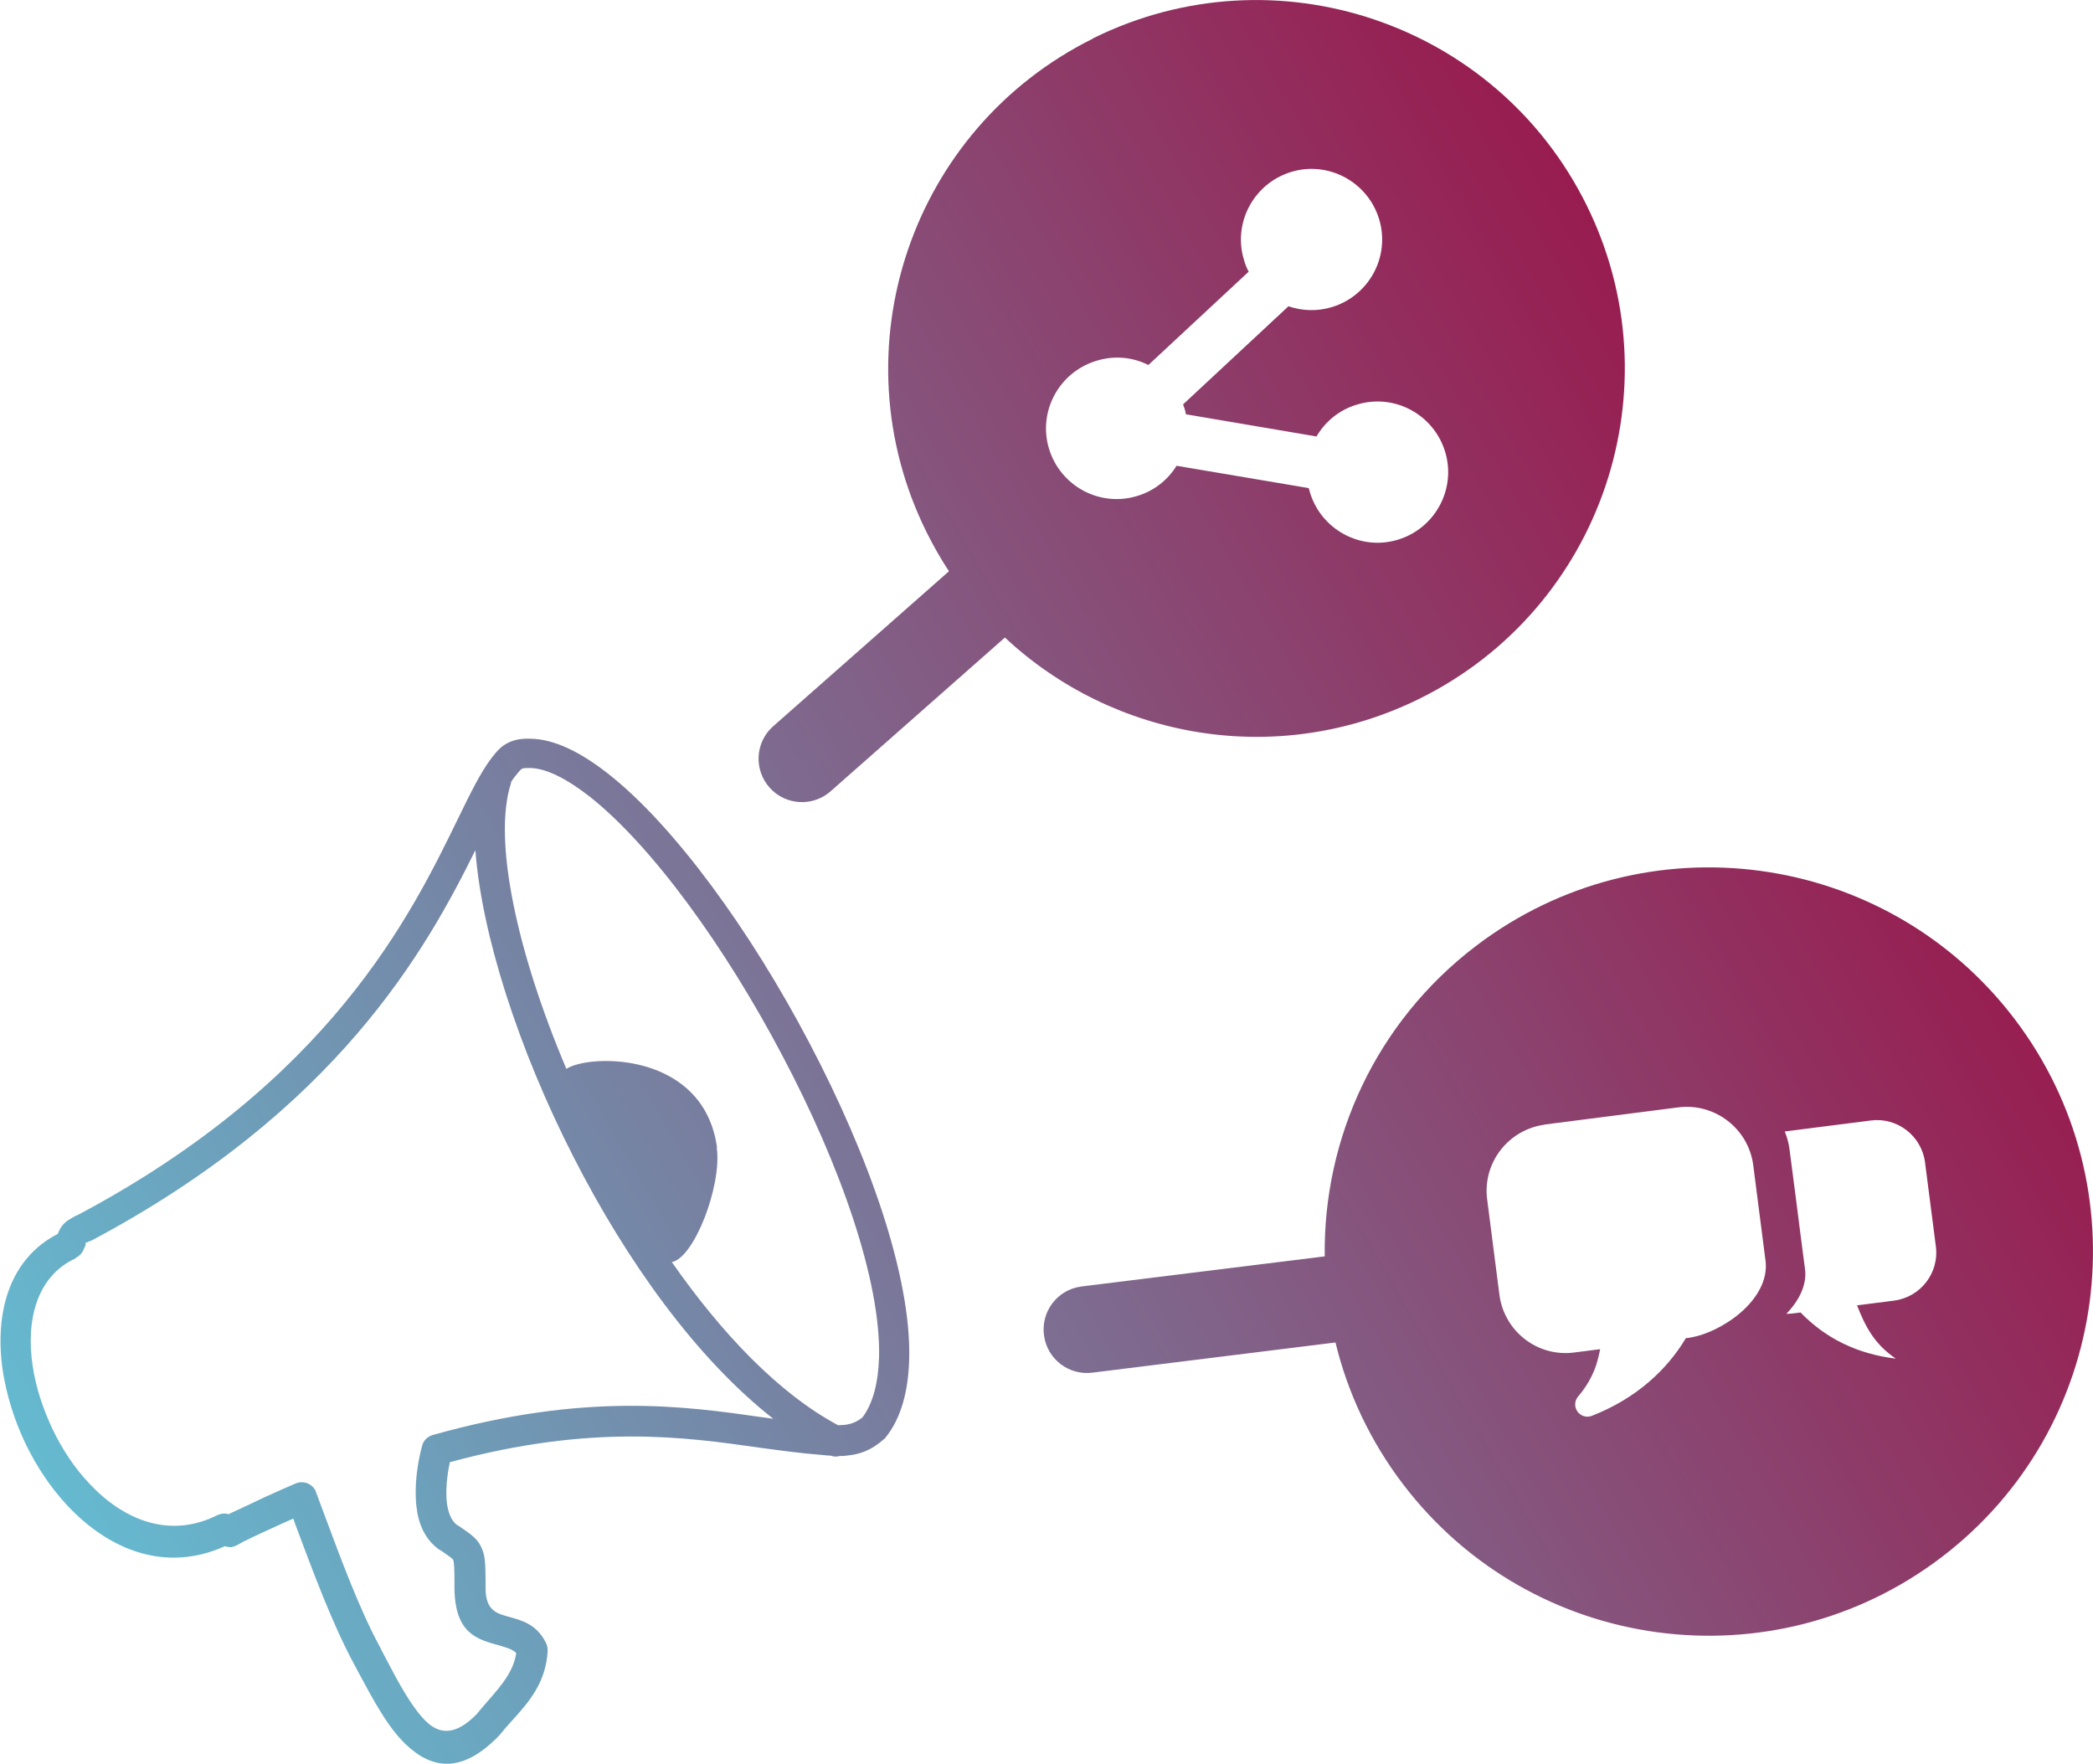
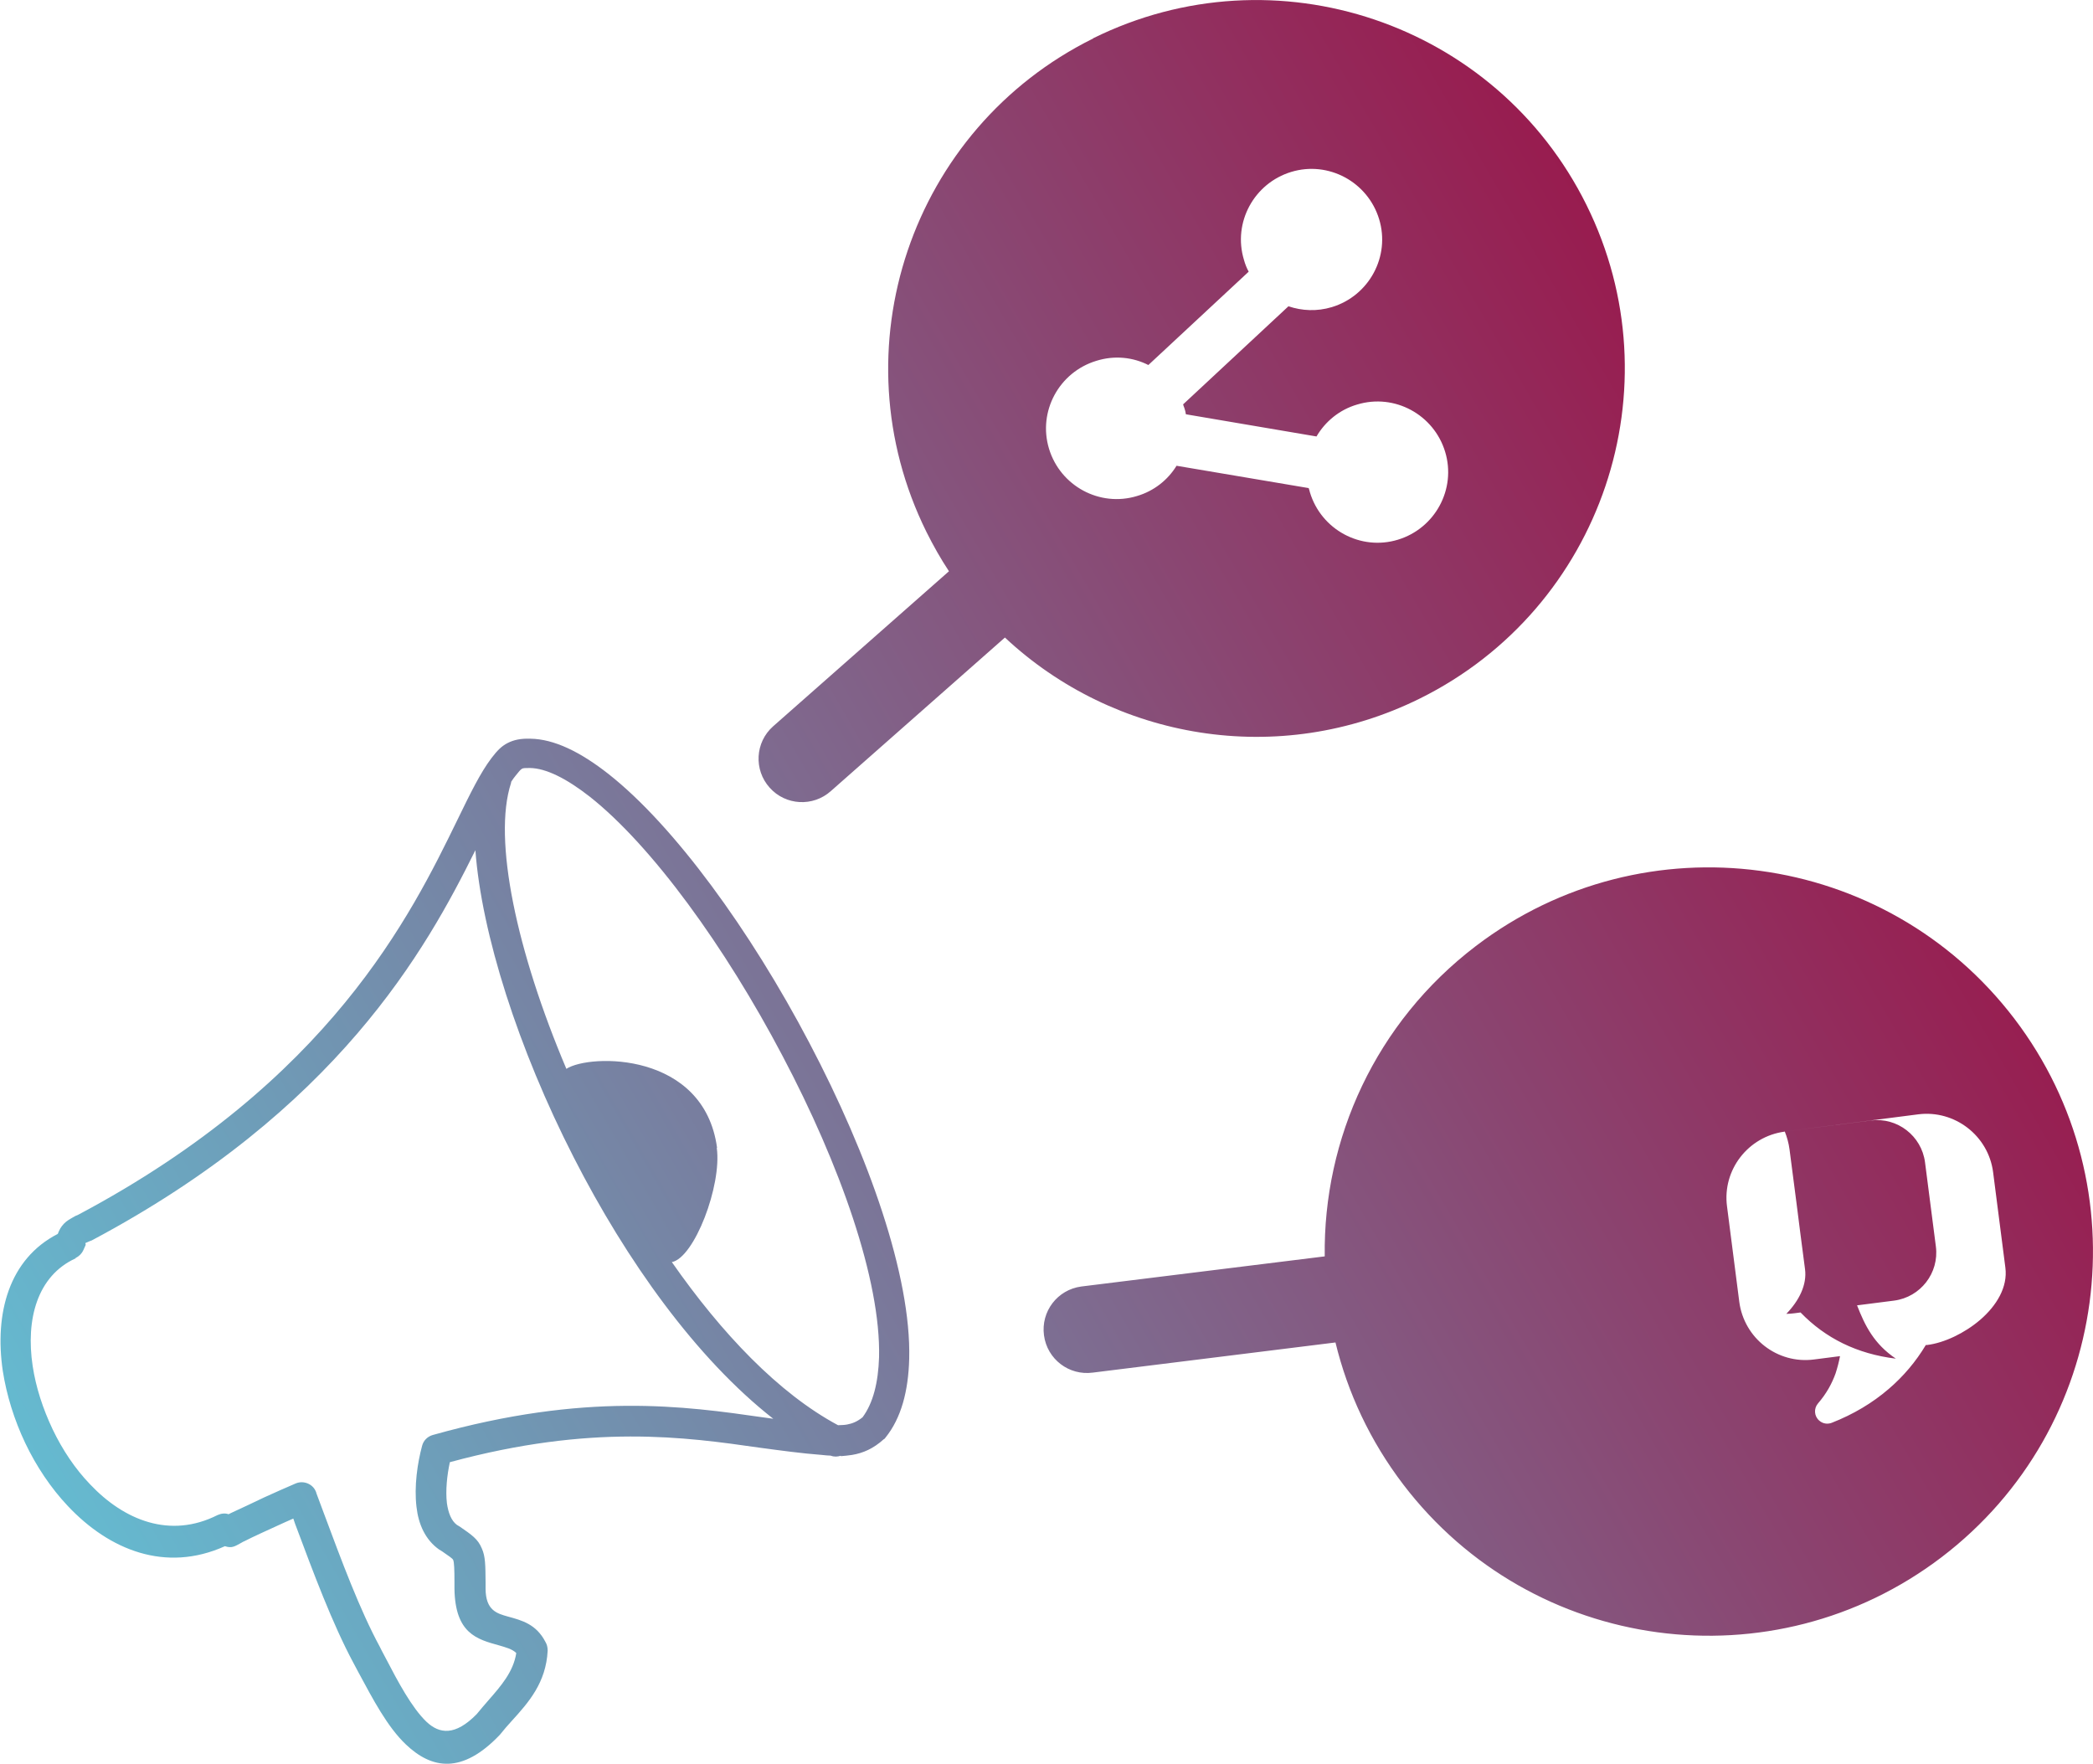
<svg xmlns="http://www.w3.org/2000/svg" id="Layer_1" viewBox="0 0 150 126.41">
  <defs>
    <style>.cls-1{fill:url(#linear-gradient);fill-rule:evenodd;}</style>
    <linearGradient id="linear-gradient" x1="8.48" y1="115.16" x2="130.95" y2="44.45" gradientUnits="userSpaceOnUse">
      <stop offset="0" stop-color="#65bad0" />
      <stop offset=".75" stop-color="#8b436f" />
      <stop offset="1" stop-color="#981c4f" />
    </linearGradient>
  </defs>
-   <path class="cls-1" d="M105.77,67.8c12.09-9.21,29.36-6.9,38.59,5.2,9.21,12.09,6.9,29.36-5.2,38.59-12.09,9.21-29.36,6.9-38.59-5.2-2.38-3.12-3.99-6.59-4.86-10.18l-17.39,2.16c-1.71.23-3.27-.96-3.5-2.67-.23-1.71.96-3.27,2.67-3.5l17.45-2.16c-.11-8.42,3.64-16.76,10.83-22.24h0ZM78.33,2.75c13.06-6.47,28.9-1.12,35.37,11.94,6.47,13.06,1.12,28.9-11.94,35.37-10.14,5.02-21.94,2.93-29.74-4.37l-12.47,11c-1.28,1.15-3.25,1.04-4.39-.24-1.15-1.28-1.04-3.25.24-4.39l12.61-11.12c-.59-.89-1.12-1.83-1.61-2.81-6.47-13.06-1.12-28.9,11.94-35.37h0ZM5.42,90.18c-2.76,1.26-3.58,4.38-3.08,7.71.23,1.53.73,3.06,1.43,4.54.71,1.48,1.61,2.83,2.69,3.95,2.45,2.59,5.74,3.91,9.13,2.2.27-.12.55-.15.79-.06.06-.02.1-.06.18-.09.87-.4,1.65-.77,2.36-1.11.81-.37,1.56-.7,2.28-1.01.56-.23,1.21.04,1.43.57.02.04.04.09.04.12l.51,1.37c1.32,3.54,2.59,6.97,4.05,9.67.02.04.21.43.41.79.89,1.71,1.87,3.55,2.92,4.56.93.88,2.06,1.03,3.6-.54.28-.34.56-.67.84-.99.9-1.03,1.79-2.04,2-3.39-.28-.29-.76-.41-1.23-.55-1.59-.44-3.15-.85-3.2-4.06v-.46c0-.94-.02-1.42-.09-1.6-.04-.11-.31-.28-.81-.63l-.2-.12c-.99-.7-1.48-1.81-1.62-3.05-.18-1.48.07-3.16.4-4.38.1-.39.39-.67.77-.78,10.96-3.08,18.04-2.07,23.69-1.26.24.04.49.06.71.1-5.53-4.33-10.53-11.34-14.3-18.73-3.99-7.8-6.61-16.05-7.05-22.02-3.54,7.15-9.9,18.61-27.5,27.97-.02,0-.04.02-.06.02l-.15.06c-.18.09-.21.07-.24.12,0,.06.05.06,0,.17,0,.02.01-.05-.15.33-.12.26-.32.44-.54.55l-.02.02h0ZM51.37,82.27c.37,2.69-1.61,7.87-3.22,8.18,3.56,5.1,7.64,9.4,11.91,11.69.24-.01.44-.01.65-.05.38-.07.73-.21,1.11-.52.76-1.03,1.12-2.49,1.18-4.3.13-5.54-2.81-13.82-6.92-21.6-4.1-7.8-9.36-15.06-13.82-18.58-1.64-1.28-3.12-2.04-4.3-2.05-.31,0-.48,0-.56.06-.09.05-.23.21-.44.48-.1.12-.21.27-.32.44-.01.05-.01.06-.02.11-1.31,4.03.41,12.07,3.97,20.47,1.68-1.09,9.86-1.24,10.8,5.66h-.02ZM60.25,104.33c-.23.07-.46.09-.72-.01-.2-.01-.41-.02-.63-.05-1.45-.11-2.9-.31-4.47-.52-5.32-.76-12.01-1.72-22.19,1.04-.2.93-.32,2.01-.21,2.95.1.68.31,1.24.71,1.54l.2.12c.87.6,1.31.89,1.59,1.57.26.57.26,1.21.27,2.43v.46c.01,1.55.81,1.77,1.59,1.99,1.03.28,2.04.55,2.7,1.82.11.18.16.39.16.63-.12,2.29-1.35,3.69-2.59,5.05-.27.29-.55.62-.79.92l-.06.07c-2.7,2.83-4.87,2.44-6.72.68-1.33-1.26-2.37-3.26-3.37-5.11-.09-.16-.17-.33-.41-.77-1.5-2.81-2.81-6.32-4.16-9.93l-.13-.38c-.39.18-.81.35-1.2.54-.81.37-1.59.72-2.32,1.09-.11.04-.16.09-.21.11-.49.27-.68.4-1.17.24-4.26,1.92-8.29.27-11.25-2.87-1.22-1.29-2.27-2.86-3.06-4.52-.79-1.66-1.34-3.44-1.61-5.17-.61-4.14.45-8.03,3.94-9.82.13-.33.22-.49.43-.72.23-.24.44-.34.84-.57l.15-.06s.04-.02.04-.02c18.09-9.61,23.87-21.52,27.18-28.3.92-1.89,1.65-3.39,2.45-4.44.39-.51.7-.84,1.15-1.07.45-.23.94-.33,1.62-.31,1.71.02,3.6.95,5.61,2.53,4.7,3.7,10.17,11.22,14.39,19.26,4.25,8.07,7.31,16.72,7.16,22.65-.06,2.31-.57,4.25-1.7,5.65-.04.05-.07.1-.13.12-.74.67-1.48.99-2.27,1.12-.28.04-.56.07-.82.09h.04ZM82.3,26.16l7.19-6.69c-.15-.27-.26-.56-.34-.85h0c-.81-2.67.72-5.49,3.39-6.3s5.49.72,6.3,3.39c.81,2.67-.72,5.49-3.39,6.3-1.06.32-2.14.27-3.11-.06l-7.55,7.03c.02.09.06.17.09.26.05.15.09.29.11.45l9.36,1.59c.62-1.06,1.64-1.92,2.92-2.29,2.67-.81,5.49.72,6.3,3.39.81,2.67-.72,5.49-3.39,6.3-2.67.81-5.49-.72-6.3-3.39-.02-.1-.06-.21-.09-.31l-9.47-1.6c-.62,1.01-1.61,1.81-2.84,2.17-2.67.81-5.49-.72-6.3-3.39-.81-2.67.72-5.49,3.39-6.3,1.31-.41,2.64-.26,3.75.31h0ZM127.9,81.09l6.19-.79c1.88-.24,3.62,1.1,3.87,2.99l.78,6.05c.24,1.89-1.1,3.62-2.99,3.87l-2.66.34c.57,1.46,1.21,2.76,2.78,3.82-2.78-.34-5.04-1.46-6.83-3.31l-.46.06c-.18.02-.37.04-.56.04.92-.95,1.49-2.09,1.34-3.21l-.33-2.53-.29-2.28-.49-3.77c-.06-.45-.18-.88-.34-1.28h0ZM110.71,80.59l9.58-1.23h0c2.61-.33,5.02,1.53,5.36,4.14h0l.88,6.85h0c.18,1.39-.63,2.73-1.82,3.75-1.1.94-2.56,1.64-3.78,1.79h-.1c-.72,1.2-1.61,2.25-2.66,3.15-1.16,1-2.53,1.82-4.09,2.43h0c-.29.11-.63.07-.89-.16-.37-.32-.4-.87-.09-1.23.62-.72,1-1.43,1.26-2.15.13-.4.24-.82.32-1.24l-1.87.24h0c-1.31.17-2.56-.21-3.53-.96-.96-.74-1.65-1.87-1.82-3.17h0l-.88-6.85h0c-.34-2.6,1.51-5,4.13-5.35h0Z" />
+   <path class="cls-1" d="M105.77,67.8c12.09-9.21,29.36-6.9,38.59,5.2,9.21,12.09,6.9,29.36-5.2,38.59-12.09,9.21-29.36,6.9-38.59-5.2-2.38-3.12-3.99-6.59-4.86-10.18l-17.39,2.16c-1.71.23-3.27-.96-3.5-2.67-.23-1.71.96-3.27,2.67-3.5l17.45-2.16c-.11-8.42,3.64-16.76,10.83-22.24h0ZM78.33,2.75c13.06-6.47,28.9-1.12,35.37,11.94,6.47,13.06,1.12,28.9-11.94,35.37-10.14,5.02-21.94,2.93-29.74-4.37l-12.47,11c-1.28,1.15-3.25,1.04-4.39-.24-1.15-1.28-1.04-3.25.24-4.39l12.61-11.12c-.59-.89-1.12-1.83-1.61-2.81-6.47-13.06-1.12-28.9,11.94-35.37h0ZM5.42,90.18c-2.76,1.26-3.58,4.38-3.08,7.71.23,1.53.73,3.06,1.43,4.54.71,1.48,1.61,2.83,2.69,3.95,2.45,2.59,5.74,3.91,9.13,2.2.27-.12.55-.15.79-.06.06-.02.1-.06.18-.09.87-.4,1.65-.77,2.36-1.11.81-.37,1.56-.7,2.28-1.01.56-.23,1.21.04,1.43.57.02.04.04.09.04.12l.51,1.37c1.32,3.54,2.59,6.97,4.05,9.67.02.04.21.43.41.79.89,1.71,1.87,3.55,2.92,4.56.93.88,2.06,1.03,3.6-.54.28-.34.56-.67.84-.99.9-1.03,1.79-2.04,2-3.39-.28-.29-.76-.41-1.23-.55-1.59-.44-3.15-.85-3.2-4.06v-.46c0-.94-.02-1.42-.09-1.6-.04-.11-.31-.28-.81-.63l-.2-.12c-.99-.7-1.48-1.81-1.62-3.05-.18-1.48.07-3.16.4-4.38.1-.39.39-.67.77-.78,10.96-3.08,18.04-2.07,23.69-1.26.24.04.49.06.71.1-5.53-4.33-10.53-11.34-14.3-18.73-3.99-7.8-6.61-16.05-7.05-22.02-3.54,7.15-9.9,18.61-27.5,27.97-.02,0-.04.02-.06.02l-.15.06c-.18.09-.21.07-.24.12,0,.06.05.06,0,.17,0,.02.01-.05-.15.33-.12.26-.32.44-.54.55l-.02.02h0ZM51.37,82.27c.37,2.69-1.61,7.87-3.22,8.18,3.56,5.1,7.64,9.4,11.91,11.69.24-.01.44-.01.65-.05.38-.07.73-.21,1.11-.52.76-1.03,1.12-2.49,1.18-4.3.13-5.54-2.81-13.82-6.92-21.6-4.1-7.8-9.36-15.06-13.82-18.58-1.64-1.28-3.12-2.04-4.3-2.05-.31,0-.48,0-.56.06-.09.05-.23.21-.44.48-.1.12-.21.27-.32.44-.01.05-.01.06-.02.11-1.31,4.03.41,12.07,3.97,20.47,1.68-1.09,9.86-1.24,10.8,5.66h-.02ZM60.25,104.33c-.23.07-.46.09-.72-.01-.2-.01-.41-.02-.63-.05-1.45-.11-2.9-.31-4.47-.52-5.32-.76-12.01-1.72-22.19,1.04-.2.93-.32,2.01-.21,2.95.1.68.31,1.24.71,1.54l.2.12c.87.6,1.31.89,1.59,1.57.26.57.26,1.21.27,2.43v.46c.01,1.55.81,1.77,1.59,1.99,1.03.28,2.04.55,2.7,1.82.11.18.16.39.16.63-.12,2.29-1.35,3.69-2.59,5.05-.27.29-.55.62-.79.92l-.06.07c-2.7,2.83-4.87,2.44-6.72.68-1.33-1.26-2.37-3.26-3.37-5.11-.09-.16-.17-.33-.41-.77-1.5-2.81-2.81-6.32-4.16-9.93l-.13-.38c-.39.18-.81.35-1.2.54-.81.37-1.59.72-2.32,1.09-.11.04-.16.09-.21.11-.49.27-.68.4-1.17.24-4.26,1.92-8.29.27-11.25-2.87-1.22-1.29-2.27-2.86-3.06-4.52-.79-1.66-1.34-3.44-1.61-5.17-.61-4.14.45-8.03,3.94-9.82.13-.33.22-.49.43-.72.23-.24.44-.34.84-.57l.15-.06s.04-.02.04-.02c18.09-9.61,23.87-21.52,27.18-28.3.92-1.89,1.65-3.39,2.45-4.44.39-.51.7-.84,1.15-1.07.45-.23.94-.33,1.62-.31,1.71.02,3.6.95,5.61,2.53,4.7,3.7,10.17,11.22,14.39,19.26,4.25,8.07,7.31,16.72,7.16,22.65-.06,2.31-.57,4.25-1.7,5.65-.04.05-.07.1-.13.12-.74.67-1.48.99-2.27,1.12-.28.04-.56.07-.82.09h.04ZM82.3,26.16l7.19-6.69c-.15-.27-.26-.56-.34-.85h0c-.81-2.67.72-5.49,3.39-6.3s5.49.72,6.3,3.39c.81,2.67-.72,5.49-3.39,6.3-1.06.32-2.14.27-3.11-.06l-7.55,7.03c.02.09.06.17.09.26.05.15.09.29.11.45l9.36,1.59c.62-1.06,1.64-1.92,2.92-2.29,2.67-.81,5.49.72,6.3,3.39.81,2.67-.72,5.49-3.39,6.3-2.67.81-5.49-.72-6.3-3.39-.02-.1-.06-.21-.09-.31l-9.47-1.6c-.62,1.01-1.61,1.81-2.84,2.17-2.67.81-5.49-.72-6.3-3.39-.81-2.67.72-5.49,3.39-6.3,1.31-.41,2.64-.26,3.75.31h0ZM127.9,81.09l6.19-.79c1.88-.24,3.62,1.1,3.87,2.99l.78,6.05c.24,1.89-1.1,3.62-2.99,3.87l-2.66.34c.57,1.46,1.21,2.76,2.78,3.82-2.78-.34-5.04-1.46-6.83-3.31l-.46.06c-.18.02-.37.04-.56.04.92-.95,1.49-2.09,1.34-3.21l-.33-2.53-.29-2.28-.49-3.77c-.06-.45-.18-.88-.34-1.28h0Zl9.58-1.23h0c2.61-.33,5.02,1.53,5.36,4.14h0l.88,6.85h0c.18,1.39-.63,2.73-1.82,3.75-1.1.94-2.56,1.64-3.78,1.79h-.1c-.72,1.2-1.61,2.25-2.66,3.15-1.16,1-2.53,1.82-4.09,2.43h0c-.29.11-.63.07-.89-.16-.37-.32-.4-.87-.09-1.23.62-.72,1-1.43,1.26-2.15.13-.4.24-.82.32-1.24l-1.87.24h0c-1.31.17-2.56-.21-3.53-.96-.96-.74-1.65-1.87-1.82-3.17h0l-.88-6.85h0c-.34-2.6,1.51-5,4.13-5.35h0Z" />
</svg>